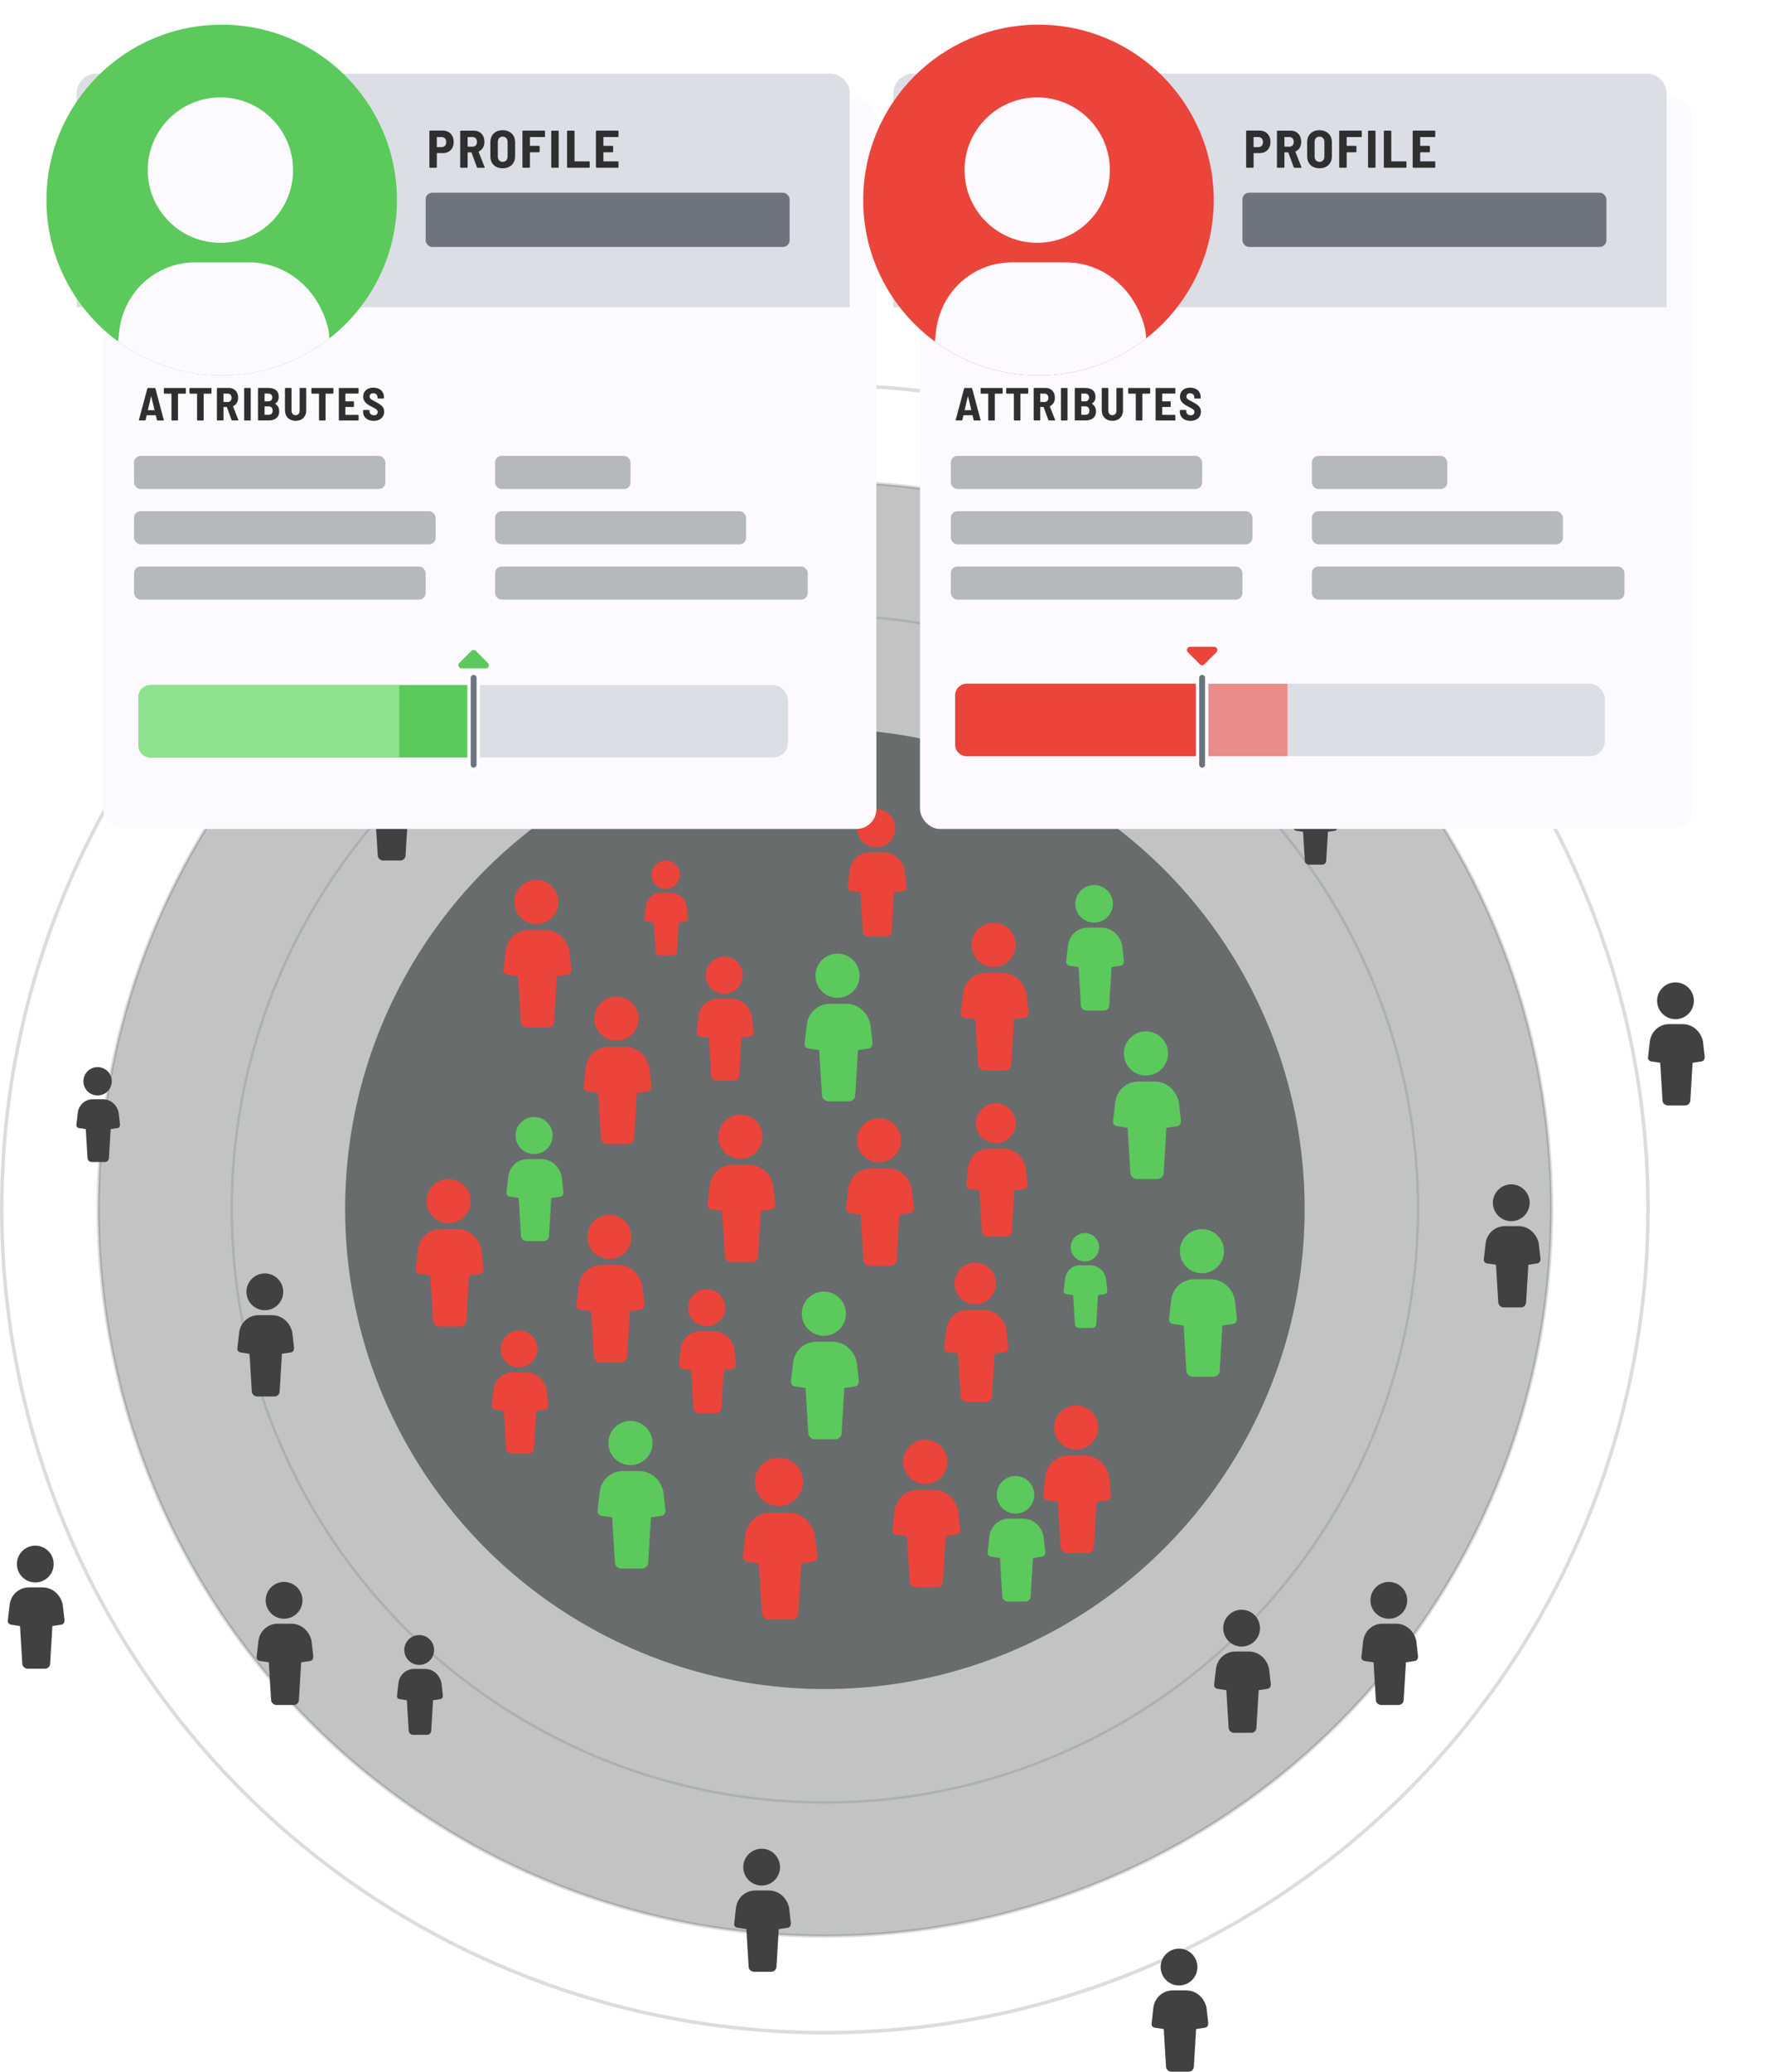
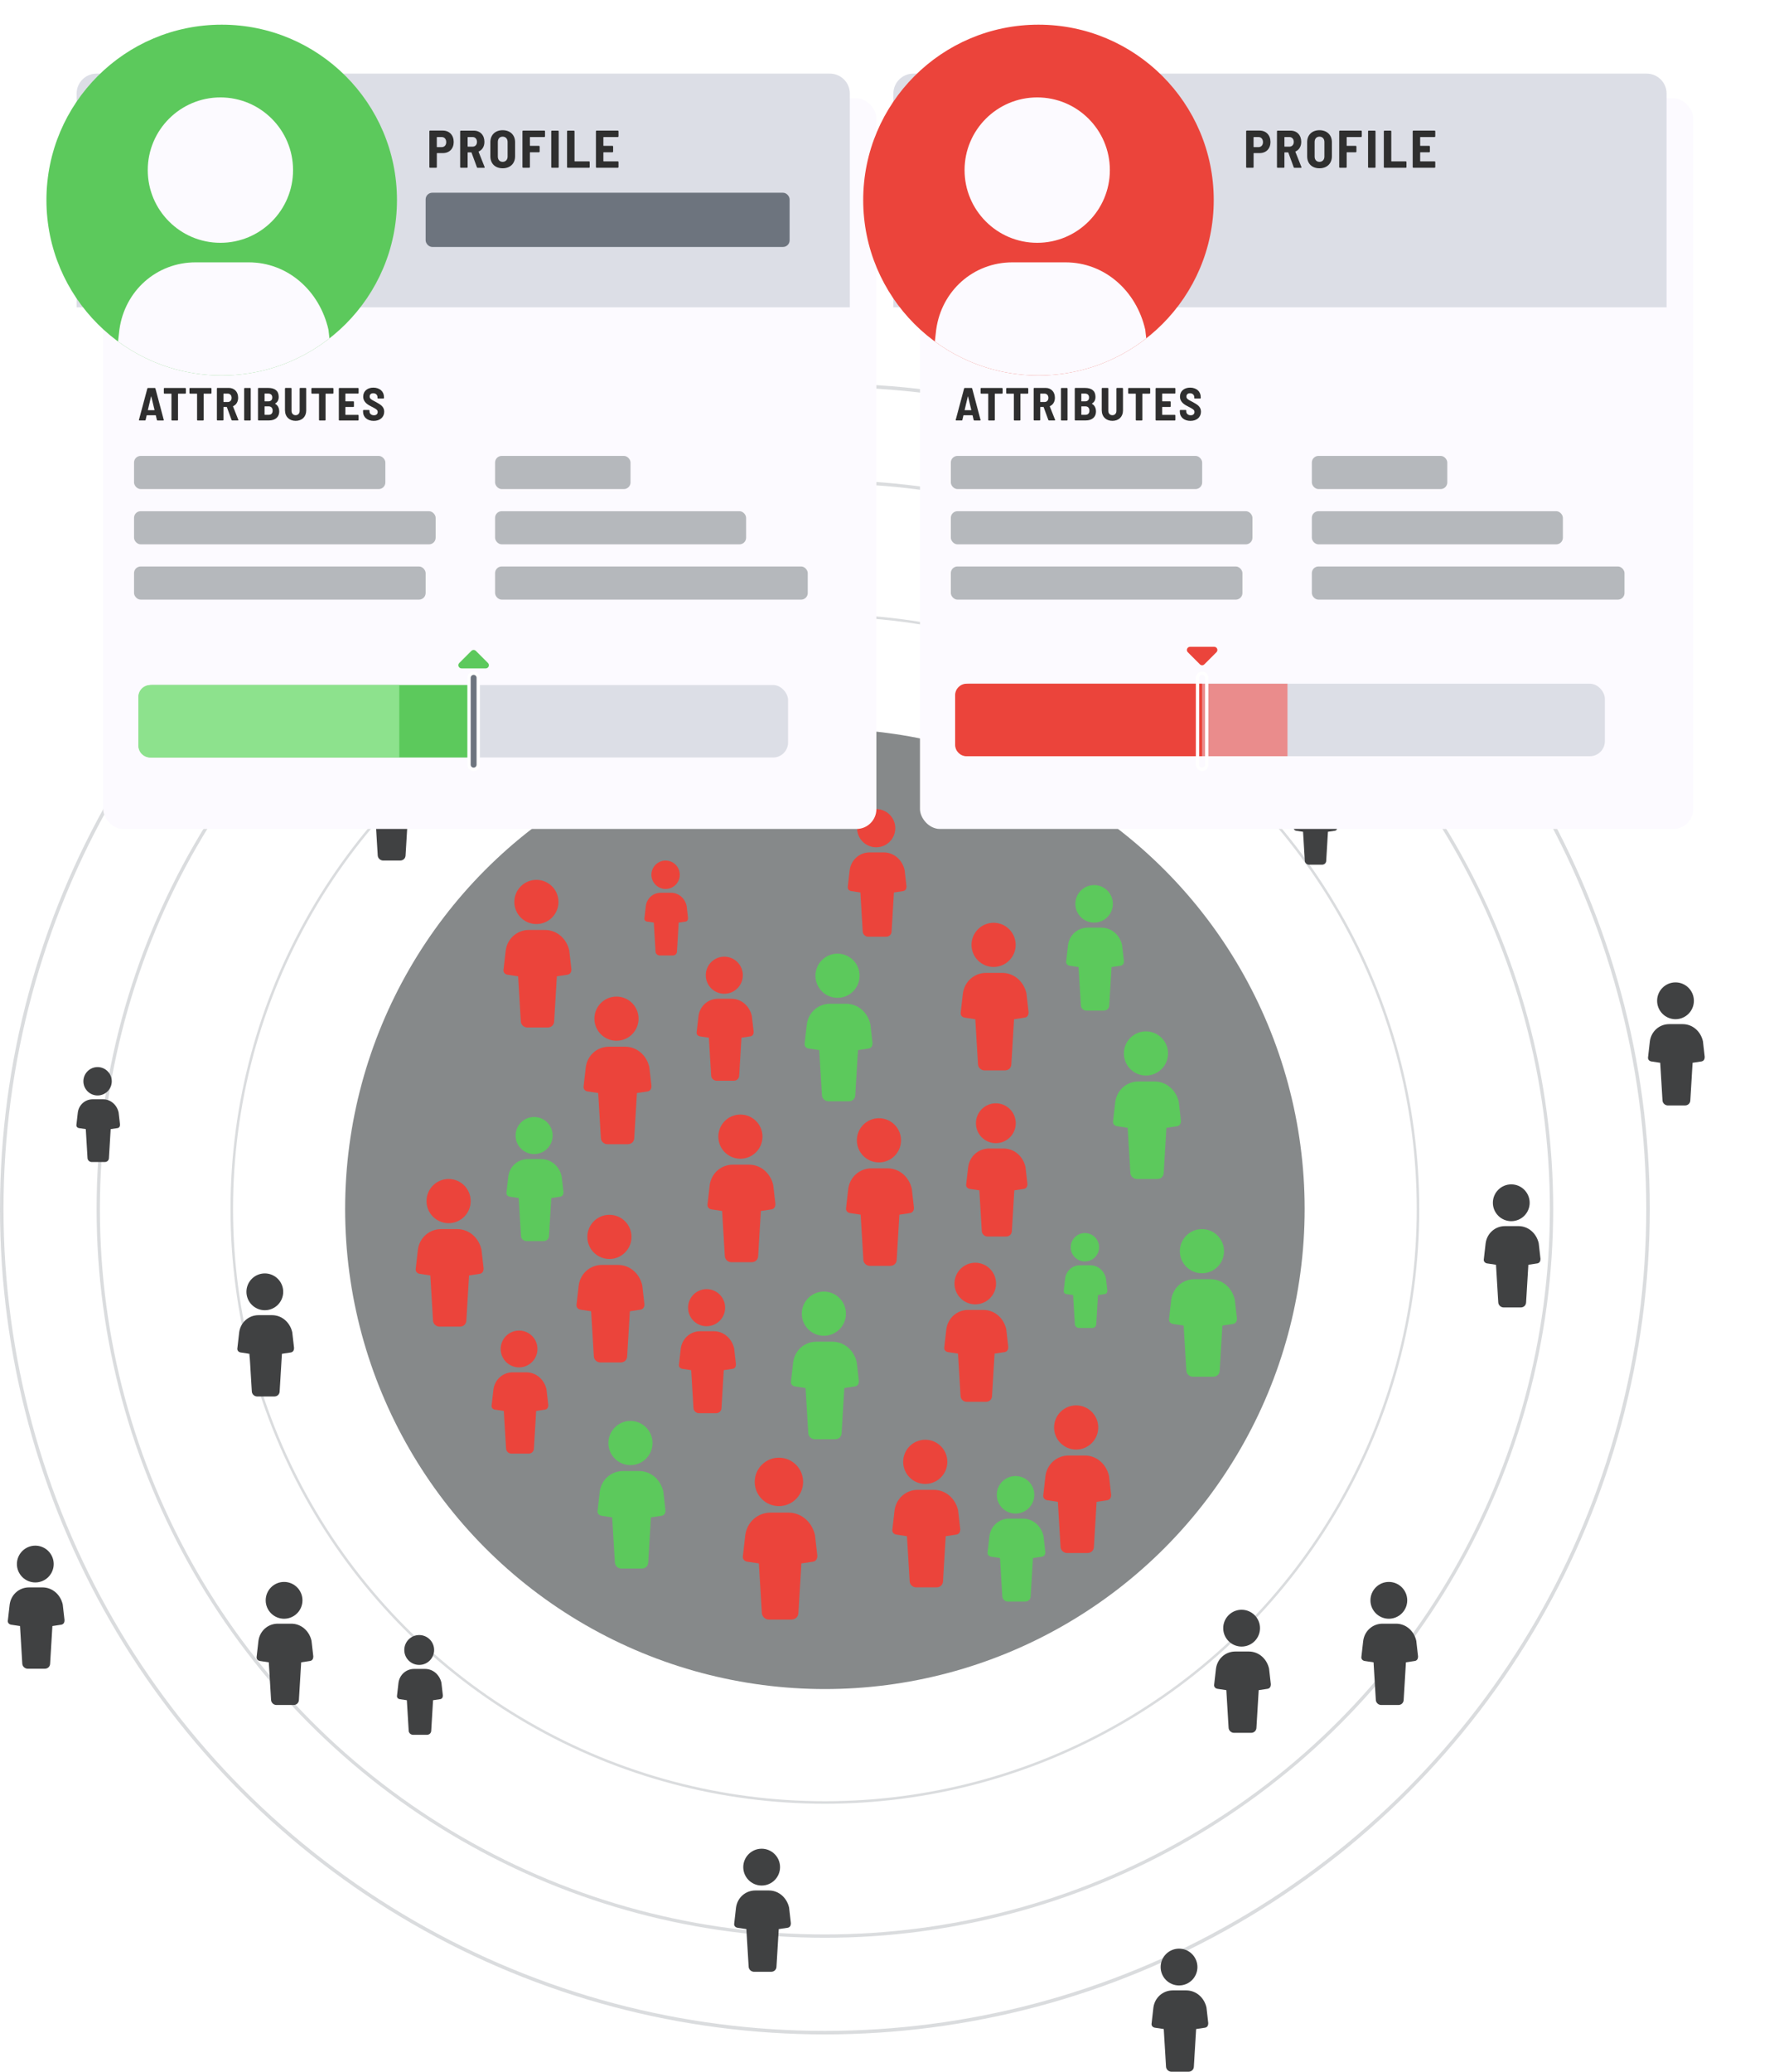
<svg xmlns="http://www.w3.org/2000/svg" id="Layer_2" data-name="Layer 2" viewBox="0 0 535.24 624.65">
  <defs>
    <style>
      .cls-1 {
        stroke-width: 1.06px;
      }

      .cls-1, .cls-2, .cls-3, .cls-4 {
        fill: none;
      }

      .cls-1, .cls-3, .cls-5, .cls-4 {
        opacity: .25;
      }

      .cls-1, .cls-3, .cls-4 {
        stroke: #6d747e;
        stroke-miterlimit: 10;
      }

      .cls-6 {
        clip-path: url(#clippath);
      }

      .cls-2, .cls-5, .cls-7, .cls-8, .cls-9, .cls-10, .cls-11, .cls-12, .cls-13, .cls-14, .cls-15, .cls-16, .cls-17, .cls-18, .cls-19, .cls-20 {
        stroke-width: 0px;
      }

      .cls-3 {
        stroke-width: .76px;
      }

      .cls-21 {
        clip-path: url(#clippath-1);
      }

      .cls-22 {
        filter: url(#drop-shadow-4);
      }

      .cls-23 {
        filter: url(#drop-shadow-2);
      }

      .cls-5, .cls-7 {
        fill: #0e1417;
      }

      .cls-7 {
        opacity: .5;
      }

      .cls-8 {
        filter: url(#drop-shadow-3);
      }

      .cls-8, .cls-9, .cls-20 {
        fill: #fcfaff;
      }

      .cls-9 {
        filter: url(#drop-shadow-1);
      }

      .cls-10 {
        fill: #5cc95c;
      }

      .cls-11 {
        fill: #6d747e;
      }

      .cls-12 {
        fill: #2f2f2f;
      }

      .cls-13 {
        fill: #404142;
      }

      .cls-14 {
        fill: #dcdee6;
      }

      .cls-15 {
        fill: #b5b8bc;
      }

      .cls-16 {
        fill: #8de28d;
      }

      .cls-17 {
        fill: #fff;
      }

      .cls-18 {
        fill: #eb443b;
      }

      .cls-19 {
        fill: #ea8c8c;
      }
    </style>
    <filter id="drop-shadow-1" filterUnits="userSpaceOnUse">
      <feOffset dx="8.01" dy="8.01" />
      <feGaussianBlur result="blur" stdDeviation="8.01" />
      <feFlood flood-color="#000" flood-opacity=".35" />
      <feComposite in2="blur" operator="in" />
      <feComposite in="SourceGraphic" />
    </filter>
    <filter id="drop-shadow-2" filterUnits="userSpaceOnUse">
      <feOffset dx="7.44" dy="7.44" />
      <feGaussianBlur result="blur-2" stdDeviation="18.8" />
      <feFlood flood-color="#000" flood-opacity=".45" />
      <feComposite in2="blur-2" operator="in" />
      <feComposite in="SourceGraphic" />
    </filter>
    <clipPath id="clippath">
      <circle class="cls-2" cx="59.45" cy="52.88" r="52.88" />
    </clipPath>
    <filter id="drop-shadow-3" filterUnits="userSpaceOnUse">
      <feOffset dx="8.01" dy="8.01" />
      <feGaussianBlur result="blur-3" stdDeviation="8.01" />
      <feFlood flood-color="#000" flood-opacity=".35" />
      <feComposite in2="blur-3" operator="in" />
      <feComposite in="SourceGraphic" />
    </filter>
    <filter id="drop-shadow-4" filterUnits="userSpaceOnUse">
      <feOffset dx="7.44" dy="7.44" />
      <feGaussianBlur result="blur-4" stdDeviation="18.8" />
      <feFlood flood-color="#000" flood-opacity=".45" />
      <feComposite in2="blur-4" operator="in" />
      <feComposite in="SourceGraphic" />
    </filter>
    <clipPath id="clippath-1">
      <circle class="cls-2" cx="305.88" cy="52.88" r="52.88" />
    </clipPath>
  </defs>
  <g id="Layer_1-2" data-name="Layer 1">
    <circle class="cls-4" cx="248.88" cy="364.52" r="219.24" />
-     <circle class="cls-5" cx="248.88" cy="364.52" r="219.24" />
    <circle class="cls-7" cx="248.88" cy="364.52" r="144.75" />
    <circle class="cls-1" cx="248.88" cy="364.52" r="248.35" />
    <circle class="cls-3" cx="248.88" cy="364.52" r="178.95" />
    <path class="cls-18" d="m158.77,413.77h-4.06c-2.98,0-5.42,2.17-5.83,5.15l-.54,4.74c-.14.68.27,1.22.95,1.35.81.14,1.76.27,2.71.41l.68,11.24c0,.95.81,1.63,1.63,1.63h5.15c.95,0,1.63-.68,1.63-1.63l.68-11.24c.95-.14,1.76-.27,2.71-.41.68-.14.95-.68.95-1.35l-.54-4.74c-.68-2.98-3.12-5.15-6.1-5.15h0Zm3.39-7.04c0,3.07-2.49,5.55-5.55,5.55s-5.55-2.49-5.55-5.55,2.49-5.55,5.55-5.55,5.55,2.49,5.55,5.55" />
    <path class="cls-13" d="m87.87,489.56h-4.06c-2.98,0-5.42,2.17-5.83,5.15l-.54,4.74c-.14.68.27,1.22.95,1.35.81.14,1.76.27,2.71.41l.68,11.24c0,.95.81,1.63,1.63,1.63h5.15c.95,0,1.63-.68,1.63-1.63l.68-11.24c.95-.14,1.76-.27,2.71-.41.68-.14.95-.68.95-1.35l-.54-4.74c-.68-2.98-3.12-5.15-6.1-5.15h0Zm3.39-7.04c0,3.07-2.49,5.55-5.55,5.55s-5.55-2.49-5.55-5.55,2.49-5.55,5.55-5.55,5.55,2.49,5.55,5.55" />
    <path class="cls-13" d="m82.06,396.54h-4.06c-2.98,0-5.42,2.17-5.83,5.15l-.54,4.74c-.14.68.27,1.22.95,1.35.81.14,1.76.27,2.71.41l.68,11.24c0,.95.81,1.63,1.63,1.63h5.15c.95,0,1.63-.68,1.63-1.63l.68-11.24c.95-.14,1.76-.27,2.71-.41.68-.14.95-.68.95-1.35l-.54-4.74c-.68-2.98-3.12-5.15-6.1-5.15h0Zm3.39-7.04c0,3.07-2.49,5.55-5.55,5.55s-5.55-2.49-5.55-5.55,2.49-5.55,5.55-5.55,5.55,2.49,5.55,5.55" />
    <path class="cls-13" d="m12.81,478.62h-4.06c-2.98,0-5.42,2.17-5.83,5.15l-.54,4.74c-.14.68.27,1.22.95,1.35.81.14,1.76.27,2.71.41l.68,11.24c0,.95.81,1.63,1.63,1.63h5.15c.95,0,1.63-.68,1.63-1.63l.68-11.24c.95-.14,1.76-.27,2.71-.41.68-.14.95-.68.95-1.35l-.54-4.74c-.68-2.98-3.12-5.15-6.1-5.15h0Zm3.39-7.04c0,3.07-2.49,5.55-5.55,5.55s-5.55-2.49-5.55-5.55,2.49-5.55,5.55-5.55,5.55,2.49,5.55,5.55" />
    <path class="cls-13" d="m128.24,503.2h-3.29c-2.41,0-4.39,1.76-4.72,4.17l-.44,3.84c-.11.55.22.99.77,1.1.66.11,1.43.22,2.19.33l.55,9.11c0,.77.66,1.32,1.32,1.32h4.17c.77,0,1.32-.55,1.32-1.32l.55-9.11c.77-.11,1.43-.22,2.19-.33.55-.11.77-.55.77-1.1l-.44-3.84c-.55-2.41-2.52-4.17-4.94-4.17h0Zm2.74-5.71c0,2.48-2.01,4.5-4.5,4.5s-4.5-2.01-4.5-4.5,2.01-4.5,4.5-4.5,4.5,2.01,4.5,4.5" />
    <path class="cls-13" d="m120.05,234.94h-4.06c-2.98,0-5.42,2.17-5.83,5.15l-.54,4.74c-.14.68.27,1.22.95,1.35.81.14,1.76.27,2.71.41l.68,11.24c0,.95.81,1.63,1.63,1.63h5.15c.95,0,1.63-.68,1.63-1.63l.68-11.24c.95-.14,1.76-.27,2.71-.41.68-.14.95-.68.95-1.35l-.54-4.74c-.68-2.98-3.12-5.15-6.1-5.15h0Zm3.39-7.04c0,3.07-2.49,5.55-5.55,5.55s-5.55-2.49-5.55-5.55,2.49-5.55,5.55-5.55,5.55,2.49,5.55,5.55" />
    <path class="cls-13" d="m231.96,570h-4.06c-2.98,0-5.42,2.17-5.83,5.15l-.54,4.74c-.14.68.27,1.22.95,1.35.81.14,1.76.27,2.71.41l.68,11.24c0,.95.81,1.63,1.63,1.63h5.15c.95,0,1.63-.68,1.63-1.63l.68-11.24c.95-.14,1.76-.27,2.71-.41.68-.14.95-.68.95-1.35l-.54-4.74c-.68-2.98-3.12-5.15-6.1-5.15h0Zm3.39-7.04c0,3.07-2.49,5.55-5.55,5.55s-5.55-2.49-5.55-5.55,2.49-5.55,5.55-5.55,5.55,2.49,5.55,5.55" />
    <path class="cls-13" d="m357.89,600.13h-4.06c-2.98,0-5.42,2.17-5.83,5.15l-.54,4.74c-.14.68.27,1.22.95,1.35.81.14,1.76.27,2.71.41l.68,11.24c0,.95.81,1.63,1.63,1.63h5.15c.95,0,1.63-.68,1.63-1.63l.68-11.24c.95-.14,1.76-.27,2.71-.41.68-.14.95-.68.95-1.35l-.54-4.74c-.68-2.98-3.12-5.15-6.1-5.15h0Zm3.39-7.04c0,3.07-2.49,5.55-5.55,5.55s-5.55-2.49-5.55-5.55,2.49-5.55,5.55-5.55,5.55,2.49,5.55,5.55" />
    <path class="cls-13" d="m421.19,489.56h-4.06c-2.98,0-5.42,2.17-5.83,5.15l-.54,4.74c-.14.68.27,1.22.95,1.35.81.14,1.76.27,2.71.41l.68,11.24c0,.95.81,1.63,1.63,1.63h5.15c.95,0,1.63-.68,1.63-1.63l.68-11.24c.95-.14,1.76-.27,2.71-.41.68-.14.95-.68.95-1.35l-.54-4.74c-.68-2.98-3.12-5.15-6.1-5.15h0Zm3.39-7.04c0,3.07-2.49,5.55-5.55,5.55s-5.55-2.49-5.55-5.55,2.49-5.55,5.55-5.55,5.55,2.49,5.55,5.55" />
    <path class="cls-13" d="m376.77,497.95h-4.06c-2.98,0-5.42,2.17-5.83,5.15l-.54,4.74c-.14.68.27,1.22.95,1.35.81.14,1.76.27,2.71.41l.68,11.24c0,.95.81,1.63,1.63,1.63h5.15c.95,0,1.63-.68,1.63-1.63l.68-11.24c.95-.14,1.76-.27,2.71-.41.68-.14.95-.68.95-1.35l-.54-4.74c-.68-2.98-3.12-5.15-6.1-5.15h0Zm3.39-7.04c0,3.07-2.49,5.55-5.55,5.55s-5.55-2.49-5.55-5.55,2.49-5.55,5.55-5.55,5.55,2.49,5.55,5.55" />
    <path class="cls-13" d="m458.13,369.69h-4.06c-2.98,0-5.42,2.17-5.83,5.15l-.54,4.74c-.14.68.27,1.22.95,1.35.81.14,1.76.27,2.71.41l.68,11.24c0,.95.81,1.63,1.63,1.63h5.15c.95,0,1.63-.68,1.63-1.63l.68-11.24c.95-.14,1.76-.27,2.71-.41.68-.14.95-.68.95-1.35l-.54-4.74c-.68-2.98-3.12-5.15-6.1-5.15h0Zm3.39-7.04c0,3.07-2.49,5.55-5.55,5.55s-5.55-2.49-5.55-5.55,2.49-5.55,5.55-5.55,5.55,2.49,5.55,5.55" />
    <path class="cls-13" d="m507.68,308.79h-4.06c-2.98,0-5.42,2.17-5.83,5.15l-.54,4.74c-.14.68.27,1.22.95,1.35.81.14,1.76.27,2.71.41l.68,11.24c0,.95.81,1.63,1.63,1.63h5.15c.95,0,1.63-.68,1.63-1.63l.68-11.24c.95-.14,1.76-.27,2.71-.41.68-.14.95-.68.95-1.35l-.54-4.74c-.68-2.98-3.12-5.15-6.1-5.15h0Zm3.39-7.04c0,3.07-2.49,5.55-5.55,5.55s-5.55-2.49-5.55-5.55,2.49-5.55,5.55-5.55,5.55,2.49,5.55,5.55" />
    <path class="cls-18" d="m164.44,280.4h-4.87c-3.57,0-6.5,2.6-6.99,6.17l-.65,5.69c-.16.81.32,1.46,1.14,1.62.97.16,2.11.32,3.25.49l.81,13.48c0,1.14.97,1.95,1.95,1.95h6.17c1.14,0,1.95-.81,1.95-1.95l.81-13.48c1.14-.16,2.11-.32,3.25-.49.81-.16,1.14-.81,1.14-1.62l-.65-5.69c-.81-3.57-3.74-6.17-7.31-6.17h0Zm4.06-8.45c0,3.68-2.98,6.66-6.66,6.66s-6.66-2.98-6.66-6.66,2.98-6.66,6.66-6.66,6.66,2.98,6.66,6.66" />
    <path class="cls-18" d="m215.37,401.38h-4.09c-3,0-5.46,2.18-5.87,5.19l-.55,4.78c-.14.68.27,1.23.95,1.36.82.14,1.77.27,2.73.41l.68,11.33c0,.95.82,1.64,1.64,1.64h5.19c.95,0,1.64-.68,1.64-1.64l.68-11.33c.95-.14,1.77-.27,2.73-.41.68-.14.95-.68.95-1.36l-.55-4.78c-.68-3-3.14-5.19-6.14-5.19h0Zm3.41-7.1c0,3.09-2.5,5.59-5.59,5.59s-5.59-2.5-5.59-5.59,2.5-5.59,5.59-5.59,5.59,2.5,5.59,5.59" />
    <path class="cls-18" d="m220.71,301.14h-4.09c-3,0-5.46,2.18-5.87,5.19l-.55,4.78c-.14.68.27,1.23.95,1.36.82.14,1.77.27,2.73.41l.68,11.33c0,.95.82,1.64,1.64,1.64h5.19c.95,0,1.64-.68,1.64-1.64l.68-11.33c.95-.14,1.77-.27,2.73-.41.68-.14.95-.68.95-1.36l-.55-4.78c-.68-3-3.14-5.19-6.14-5.19h0Zm3.41-7.1c0,3.09-2.5,5.59-5.59,5.59s-5.59-2.5-5.59-5.59,2.5-5.59,5.59-5.59,5.59,2.5,5.59,5.59" />
    <path class="cls-10" d="m251.17,404.54h-4.87c-3.57,0-6.5,2.6-6.99,6.17l-.65,5.69c-.16.81.32,1.46,1.14,1.62.97.16,2.11.32,3.25.49l.81,13.48c0,1.14.97,1.95,1.95,1.95h6.17c1.14,0,1.95-.81,1.95-1.95l.81-13.48c1.14-.16,2.11-.32,3.25-.49.81-.16,1.14-.81,1.14-1.62l-.65-5.69c-.81-3.57-3.74-6.17-7.31-6.17h0Zm4.06-8.45c0,3.68-2.98,6.66-6.66,6.66s-6.66-2.98-6.66-6.66,2.98-6.66,6.66-6.66,6.66,2.98,6.66,6.66" />
    <path class="cls-18" d="m296.69,394.96h-4.59c-3.37,0-6.12,2.45-6.58,5.82l-.61,5.36c-.15.77.31,1.38,1.07,1.53.92.15,1.99.31,3.06.46l.77,12.7c0,1.07.92,1.84,1.84,1.84h5.82c1.07,0,1.84-.77,1.84-1.84l.77-12.7c1.07-.15,1.99-.31,3.06-.46.77-.15,1.07-.77,1.07-1.53l-.61-5.36c-.76-3.37-3.52-5.82-6.89-5.82h0Zm3.83-7.96c0,3.47-2.81,6.27-6.27,6.27s-6.27-2.81-6.27-6.27,2.81-6.27,6.27-6.27,6.27,2.81,6.27,6.27" />
    <path class="cls-18" d="m302.38,293.34h-4.87c-3.57,0-6.5,2.6-6.99,6.17l-.65,5.69c-.16.81.32,1.46,1.14,1.62.97.16,2.11.32,3.25.49l.81,13.48c0,1.14.97,1.95,1.95,1.95h6.17c1.14,0,1.95-.81,1.95-1.95l.81-13.48c1.14-.16,2.11-.32,3.25-.49.81-.16,1.14-.81,1.14-1.62l-.65-5.69c-.81-3.57-3.74-6.17-7.31-6.17h0Zm4.06-8.45c0,3.68-2.98,6.66-6.66,6.66s-6.66-2.98-6.66-6.66,2.98-6.66,6.66-6.66,6.66,2.98,6.66,6.66" />
    <path class="cls-18" d="m266.61,257.01h-4.21c-3.09,0-5.62,2.25-6.04,5.34l-.56,4.92c-.14.7.28,1.26.98,1.4.84.14,1.83.28,2.81.42l.7,11.66c0,.98.84,1.69,1.69,1.69h5.34c.98,0,1.69-.7,1.69-1.69l.7-11.66c.98-.14,1.83-.28,2.81-.42.7-.14.98-.7.98-1.4l-.56-4.92c-.7-3.09-3.23-5.34-6.32-5.34h0Zm3.51-7.3c0,3.18-2.58,5.76-5.76,5.76s-5.76-2.58-5.76-5.76,2.58-5.76,5.76-5.76,5.76,2.58,5.76,5.76" />
    <path class="cls-10" d="m329,381.49h-3.14c-2.3,0-4.18,1.67-4.49,3.97l-.42,3.66c-.1.52.21.94.73,1.05.63.1,1.36.21,2.09.31l.52,8.67c0,.73.63,1.25,1.25,1.25h3.97c.73,0,1.25-.52,1.25-1.25l.52-8.67c.73-.1,1.36-.21,2.09-.31.52-.1.73-.52.73-1.05l-.42-3.66c-.52-2.3-2.4-3.97-4.7-3.97h0Zm2.61-5.43c0,2.37-1.92,4.28-4.28,4.28s-4.28-1.92-4.28-4.28,1.92-4.28,4.28-4.28,4.28,1.92,4.28,4.28" />
    <path class="cls-18" d="m202.49,269.18h-3.14c-2.3,0-4.18,1.67-4.49,3.97l-.42,3.66c-.1.52.21.94.73,1.05.63.1,1.36.21,2.09.31l.52,8.67c0,.73.63,1.25,1.25,1.25h3.97c.73,0,1.25-.52,1.25-1.25l.52-8.67c.73-.1,1.36-.21,2.09-.31.52-.1.73-.52.73-1.05l-.42-3.66c-.52-2.3-2.4-3.97-4.7-3.97h0Zm2.61-5.43c0,2.37-1.92,4.28-4.28,4.28s-4.28-1.92-4.28-4.28,1.92-4.28,4.28-4.28,4.28,1.92,4.28,4.28" />
-     <path class="cls-13" d="m319.51,146.65h-3.14c-2.3,0-4.18,1.67-4.49,3.97l-.42,3.66c-.1.52.21.94.73,1.05.63.1,1.36.21,2.09.31l.52,8.67c0,.73.63,1.25,1.25,1.25h3.97c.73,0,1.25-.52,1.25-1.25l.52-8.67c.73-.1,1.36-.21,2.09-.31.52-.1.73-.52.73-1.05l-.42-3.66c-.52-2.3-2.4-3.97-4.7-3.97h0Zm2.61-5.43c0,2.37-1.92,4.28-4.28,4.28s-4.28-1.92-4.28-4.28,1.92-4.28,4.28-4.28,4.28,1.92,4.28,4.28" />
+     <path class="cls-13" d="m319.51,146.65h-3.14c-2.3,0-4.18,1.67-4.49,3.97l-.42,3.66c-.1.52.21.94.73,1.05.63.1,1.36.21,2.09.31l.52,8.67c0,.73.63,1.25,1.25,1.25h3.97c.73,0,1.25-.52,1.25-1.25l.52-8.67l-.42-3.66c-.52-2.3-2.4-3.97-4.7-3.97h0Zm2.61-5.43c0,2.37-1.92,4.28-4.28,4.28s-4.28-1.92-4.28-4.28,1.92-4.28,4.28-4.28,4.28,1.92,4.28,4.28" />
    <path class="cls-13" d="m31.11,331.45h-3.14c-2.3,0-4.18,1.67-4.49,3.97l-.42,3.66c-.1.52.21.94.73,1.05.63.1,1.36.21,2.09.31l.52,8.67c0,.73.63,1.25,1.25,1.25h3.97c.73,0,1.25-.52,1.25-1.25l.52-8.67c.73-.1,1.36-.21,2.09-.31.52-.1.73-.52.73-1.05l-.42-3.66c-.52-2.3-2.4-3.97-4.7-3.97h0Zm2.61-5.43c0,2.37-1.92,4.28-4.28,4.28s-4.28-1.92-4.28-4.28,1.92-4.28,4.28-4.28,4.28,1.92,4.28,4.28" />
    <path class="cls-13" d="m398.38,241.8h-3.14c-2.3,0-4.18,1.67-4.49,3.97l-.42,3.66c-.1.52.21.94.73,1.05.63.1,1.36.21,2.09.31l.52,8.67c0,.73.63,1.25,1.25,1.25h3.97c.73,0,1.25-.52,1.25-1.25l.52-8.67c.73-.1,1.36-.21,2.09-.31.52-.1.73-.52.73-1.05l-.42-3.66c-.52-2.3-2.4-3.97-4.7-3.97h0Zm2.61-5.43c0,2.37-1.92,4.28-4.28,4.28s-4.28-1.92-4.28-4.28,1.92-4.28,4.28-4.28,4.28,1.92,4.28,4.28" />
    <path class="cls-10" d="m192.82,443.54h-4.87c-3.57,0-6.5,2.6-6.99,6.17l-.65,5.69c-.16.81.32,1.46,1.14,1.62.97.16,2.11.32,3.25.49l.81,13.48c0,1.14.97,1.95,1.95,1.95h6.17c1.14,0,1.95-.81,1.95-1.95l.81-13.48c1.14-.16,2.11-.32,3.25-.49.81-.16,1.14-.81,1.14-1.62l-.65-5.69c-.81-3.57-3.74-6.17-7.31-6.17h0Zm4.06-8.45c0,3.68-2.98,6.66-6.66,6.66s-6.66-2.98-6.66-6.66,2.98-6.66,6.66-6.66,6.66,2.98,6.66,6.66" />
    <path class="cls-18" d="m186.47,381.39h-4.87c-3.57,0-6.5,2.6-6.99,6.17l-.65,5.69c-.16.81.32,1.46,1.14,1.62.97.16,2.11.32,3.25.49l.81,13.48c0,1.14.97,1.95,1.95,1.95h6.17c1.14,0,1.95-.81,1.95-1.95l.81-13.48c1.14-.16,2.11-.32,3.25-.49.81-.16,1.14-.81,1.14-1.62l-.65-5.69c-.81-3.57-3.74-6.17-7.31-6.17h0Zm4.06-8.45c0,3.68-2.98,6.66-6.66,6.66s-6.66-2.98-6.66-6.66,2.98-6.66,6.66-6.66,6.66,2.98,6.66,6.66" />
    <path class="cls-18" d="m237.86,456.07h-5.34c-3.92,0-7.13,2.85-7.66,6.77l-.71,6.24c-.18.89.36,1.6,1.25,1.78,1.07.18,2.32.36,3.56.53l.89,14.79c0,1.25,1.07,2.14,2.14,2.14h6.77c1.25,0,2.14-.89,2.14-2.14l.89-14.79c1.25-.18,2.32-.36,3.56-.53.89-.18,1.25-.89,1.25-1.78l-.71-6.24c-.89-3.92-4.1-6.77-8.02-6.77h0Zm4.45-9.26c0,4.03-3.27,7.3-7.3,7.3s-7.3-3.27-7.3-7.3,3.27-7.3,7.3-7.3,7.3,3.27,7.3,7.3" />
    <path class="cls-18" d="m281.76,449.21h-4.87c-3.57,0-6.5,2.6-6.99,6.17l-.65,5.69c-.16.81.32,1.46,1.14,1.62.97.16,2.11.32,3.25.49l.81,13.48c0,1.14.97,1.95,1.95,1.95h6.17c1.14,0,1.95-.81,1.95-1.95l.81-13.48c1.14-.16,2.11-.32,3.25-.49.81-.16,1.14-.81,1.14-1.62l-.65-5.69c-.81-3.57-3.74-6.17-7.31-6.17h0Zm4.06-8.45c0,3.68-2.98,6.66-6.66,6.66s-6.66-2.98-6.66-6.66,2.98-6.66,6.66-6.66,6.66,2.98,6.66,6.66" />
    <path class="cls-10" d="m308.61,457.88h-4.14c-3.04,0-5.53,2.21-5.94,5.25l-.55,4.84c-.14.69.28,1.24.97,1.38.83.14,1.8.28,2.76.41l.69,11.47c0,.97.83,1.66,1.66,1.66h5.25c.97,0,1.66-.69,1.66-1.66l.69-11.47c.97-.14,1.8-.28,2.76-.41.69-.14.97-.69.97-1.38l-.55-4.84c-.69-3.04-3.18-5.25-6.22-5.25h0Zm3.45-7.18c0,3.13-2.54,5.66-5.66,5.66s-5.66-2.54-5.66-5.66,2.54-5.66,5.66-5.66,5.66,2.54,5.66,5.66" />
    <path class="cls-10" d="m332.32,279.7h-4.14c-3.04,0-5.53,2.21-5.94,5.25l-.55,4.84c-.14.69.28,1.24.97,1.38.83.14,1.8.28,2.76.41l.69,11.47c0,.97.83,1.66,1.66,1.66h5.25c.97,0,1.66-.69,1.66-1.66l.69-11.47c.97-.14,1.8-.28,2.76-.41.69-.14.97-.69.97-1.38l-.55-4.84c-.69-3.04-3.18-5.25-6.22-5.25h0Zm3.45-7.18c0,3.13-2.54,5.66-5.66,5.66s-5.66-2.54-5.66-5.66,2.54-5.66,5.66-5.66,5.66,2.54,5.66,5.66" />
    <path class="cls-18" d="m327.29,438.85h-4.87c-3.57,0-6.5,2.6-6.99,6.17l-.65,5.69c-.16.81.32,1.46,1.14,1.62.97.16,2.11.32,3.25.49l.81,13.48c0,1.14.97,1.95,1.95,1.95h6.17c1.14,0,1.95-.81,1.95-1.95l.81-13.48c1.14-.16,2.11-.32,3.25-.49.81-.16,1.14-.81,1.14-1.62l-.65-5.69c-.81-3.57-3.74-6.17-7.31-6.17h0Zm4.06-8.45c0,3.68-2.98,6.66-6.66,6.66s-6.66-2.98-6.66-6.66,2.98-6.66,6.66-6.66,6.66,2.98,6.66,6.66" />
    <path class="cls-10" d="m163.33,349.48h-4.09c-3,0-5.46,2.18-5.87,5.19l-.55,4.78c-.14.68.27,1.23.95,1.36.82.14,1.77.27,2.73.41l.68,11.33c0,.95.82,1.64,1.64,1.64h5.19c.95,0,1.64-.68,1.64-1.64l.68-11.33c.95-.14,1.77-.27,2.73-.41.68-.14.95-.68.95-1.36l-.55-4.78c-.68-3-3.14-5.19-6.14-5.19h0Zm3.41-7.1c0,3.09-2.5,5.59-5.59,5.59s-5.59-2.5-5.59-5.59,2.5-5.59,5.59-5.59,5.59,2.5,5.59,5.59" />
    <path class="cls-18" d="m137.95,370.59h-4.87c-3.57,0-6.5,2.6-6.99,6.17l-.65,5.69c-.16.81.32,1.46,1.14,1.62.97.16,2.11.32,3.25.49l.81,13.48c0,1.14.97,1.95,1.95,1.95h6.17c1.14,0,1.95-.81,1.95-1.95l.81-13.48c1.14-.16,2.11-.32,3.25-.49.81-.16,1.14-.81,1.14-1.62l-.65-5.69c-.81-3.57-3.74-6.17-7.31-6.17h0Zm4.06-8.45c0,3.68-2.98,6.66-6.66,6.66s-6.66-2.98-6.66-6.66,2.98-6.66,6.66-6.66,6.66,2.98,6.66,6.66" />
    <path class="cls-18" d="m188.6,315.59h-4.87c-3.57,0-6.5,2.6-6.99,6.17l-.65,5.69c-.16.81.32,1.46,1.14,1.62.97.16,2.11.32,3.25.49l.81,13.48c0,1.14.97,1.95,1.95,1.95h6.17c1.14,0,1.95-.81,1.95-1.95l.81-13.48c1.14-.16,2.11-.32,3.25-.49.81-.16,1.14-.81,1.14-1.62l-.65-5.69c-.81-3.57-3.74-6.17-7.31-6.17h0Zm4.06-8.45c0,3.68-2.98,6.66-6.66,6.66s-6.66-2.98-6.66-6.66,2.98-6.66,6.66-6.66,6.66,2.98,6.66,6.66" />
    <path class="cls-10" d="m255.29,302.65h-4.87c-3.57,0-6.5,2.6-6.99,6.17l-.65,5.69c-.16.81.32,1.46,1.14,1.62.97.16,2.11.32,3.25.49l.81,13.48c0,1.14.97,1.95,1.95,1.95h6.17c1.14,0,1.95-.81,1.95-1.95l.81-13.48c1.14-.16,2.11-.32,3.25-.49.81-.16,1.14-.81,1.14-1.62l-.65-5.69c-.81-3.57-3.74-6.17-7.31-6.17h0Zm4.06-8.45c0,3.68-2.98,6.66-6.66,6.66s-6.66-2.98-6.66-6.66,2.98-6.66,6.66-6.66,6.66,2.98,6.66,6.66" />
    <path class="cls-18" d="m225.99,351.16h-4.87c-3.57,0-6.5,2.6-6.99,6.17l-.65,5.69c-.16.81.32,1.46,1.14,1.62.97.16,2.11.32,3.25.49l.81,13.48c0,1.14.97,1.95,1.95,1.95h6.17c1.14,0,1.95-.81,1.95-1.95l.81-13.48c1.14-.16,2.11-.32,3.25-.49.81-.16,1.14-.81,1.14-1.62l-.65-5.69c-.81-3.57-3.74-6.17-7.31-6.17h0Zm4.06-8.45c0,3.68-2.98,6.66-6.66,6.66s-6.66-2.98-6.66-6.66,2.98-6.66,6.66-6.66,6.66,2.98,6.66,6.66" />
    <path class="cls-18" d="m267.79,352.27h-4.87c-3.57,0-6.5,2.6-6.99,6.17l-.65,5.69c-.16.81.32,1.46,1.14,1.62.97.16,2.11.32,3.25.49l.81,13.48c0,1.14.97,1.95,1.95,1.95h6.17c1.14,0,1.95-.81,1.95-1.95l.81-13.48c1.14-.16,2.11-.32,3.25-.49.81-.16,1.14-.81,1.14-1.62l-.65-5.69c-.81-3.57-3.74-6.17-7.31-6.17h0Zm4.06-8.45c0,3.68-2.98,6.66-6.66,6.66s-6.66-2.98-6.66-6.66,2.98-6.66,6.66-6.66,6.66,2.98,6.66,6.66" />
    <path class="cls-18" d="m302.81,346.29h-4.4c-3.22,0-5.86,2.35-6.3,5.57l-.59,5.13c-.15.73.29,1.32,1.03,1.47.88.15,1.91.29,2.93.44l.73,12.17c0,1.03.88,1.76,1.76,1.76h5.57c1.03,0,1.76-.73,1.76-1.76l.73-12.17c1.03-.15,1.91-.29,2.93-.44.73-.15,1.03-.73,1.03-1.47l-.59-5.13c-.73-3.22-3.37-5.57-6.59-5.57h0Zm3.66-7.62c0,3.32-2.69,6.01-6.01,6.01s-6.01-2.69-6.01-6.01,2.69-6.01,6.01-6.01,6.01,2.69,6.01,6.01" />
    <path class="cls-10" d="m365.24,385.7h-4.87c-3.57,0-6.5,2.6-6.99,6.17l-.65,5.69c-.16.81.32,1.46,1.14,1.62.97.16,2.11.32,3.25.49l.81,13.48c0,1.14.97,1.95,1.95,1.95h6.17c1.14,0,1.95-.81,1.95-1.95l.81-13.48c1.14-.16,2.11-.32,3.25-.49.81-.16,1.14-.81,1.14-1.62l-.65-5.69c-.81-3.57-3.74-6.17-7.31-6.17h0Zm4.06-8.45c0,3.68-2.98,6.66-6.66,6.66s-6.66-2.98-6.66-6.66,2.98-6.66,6.66-6.66,6.66,2.98,6.66,6.66" />
    <path class="cls-10" d="m348.35,326.08h-4.87c-3.57,0-6.5,2.6-6.99,6.17l-.65,5.69c-.16.81.32,1.46,1.14,1.62.97.16,2.11.32,3.25.49l.81,13.48c0,1.14.97,1.95,1.95,1.95h6.17c1.14,0,1.95-.81,1.95-1.95l.81-13.48c1.14-.16,2.11-.32,3.25-.49.81-.16,1.14-.81,1.14-1.62l-.65-5.69c-.81-3.57-3.74-6.17-7.31-6.17h0Zm4.06-8.45c0,3.68-2.98,6.66-6.66,6.66s-6.66-2.98-6.66-6.66,2.98-6.66,6.66-6.66,6.66,2.98,6.66,6.66" />
    <rect class="cls-9" x="23.13" y="21.64" width="233.28" height="220.29" rx="6" ry="6" />
    <path class="cls-14" d="m23.13,22.19h233.28v64.46c0,3.31-2.69,6-6,6H29.13c-3.31,0-6-2.69-6-6V22.19h0Z" transform="translate(279.53 114.85) rotate(180)" />
    <g class="cls-23">
      <circle class="cls-10" cx="59.45" cy="52.88" r="52.88" />
      <g class="cls-6">
        <path class="cls-20" d="m67.61,71.66h-16.04c-11.76,0-21.39,8.56-22.99,20.32l-2.14,18.72c-.53,2.67,1.07,4.81,3.74,5.35,3.21.53,6.95,1.07,10.69,1.6l2.67,44.38c0,3.74,3.21,6.42,6.42,6.42h20.32c3.74,0,6.42-2.67,6.42-6.42l2.67-44.38c3.74-.53,6.95-1.07,10.69-1.6,2.67-.53,3.74-2.67,3.74-5.35l-2.14-18.72c-2.67-11.77-12.3-20.32-24.06-20.32h0Zm13.37-27.81c0,12.11-9.82,21.92-21.92,21.92s-21.92-9.82-21.92-21.92,9.82-21.92,21.92-21.92,21.92,9.82,21.92,21.92" />
      </g>
    </g>
    <g>
      <rect class="cls-15" x="40.44" y="137.46" width="75.83" height="10" rx="2" ry="2" />
      <rect class="cls-15" x="40.44" y="154.13" width="91" height="10" rx="2" ry="2" />
      <rect class="cls-15" x="40.44" y="170.8" width="87.98" height="10" rx="2" ry="2" />
      <rect class="cls-15" x="149.37" y="137.46" width="40.87" height="10" rx="2" ry="2" />
      <rect class="cls-15" x="149.37" y="154.13" width="75.74" height="10" rx="2" ry="2" />
      <rect class="cls-15" x="149.37" y="170.8" width="94.34" height="10" rx="2" ry="2" />
    </g>
    <rect class="cls-11" x="128.42" y="58.11" width="109.82" height="16.35" rx="2" ry="2" />
    <g>
      <path class="cls-12" d="m47.34,126.64l-.32-1.37s-.03-.06-.07-.06h-2.63s-.06.01-.07.06l-.32,1.37c-.03.1-.08.14-.18.14h-1.69c-.11,0-.17-.06-.14-.18l2.54-9.48c.03-.1.1-.14.2-.14h2.03c.1,0,.17.04.2.14l2.52,9.48s.01.04.01.06c0,.08-.06.13-.15.13h-1.71c-.1,0-.17-.04-.2-.14Zm-2.65-2.96h1.86s.08-.03.07-.08l-.97-4.03c-.01-.07-.07-.07-.08,0l-.95,4.03c-.01.06.03.08.07.08Z" />
      <path class="cls-12" d="m56.08,117.15v1.37c0,.1-.07.17-.17.17h-2.13s-.07.03-.07.07v7.86c0,.1-.07.17-.17.17h-1.64c-.1,0-.17-.07-.17-.17v-7.86s-.03-.07-.07-.07h-2.06c-.1,0-.17-.07-.17-.17v-1.37c0-.1.07-.17.17-.17h6.3c.1,0,.17.07.17.17Z" />
      <path class="cls-12" d="m63.81,117.15v1.37c0,.1-.07.17-.17.17h-2.13s-.07.03-.07.07v7.86c0,.1-.07.17-.17.17h-1.64c-.1,0-.17-.07-.17-.17v-7.86s-.03-.07-.07-.07h-2.06c-.1,0-.17-.07-.17-.17v-1.37c0-.1.07-.17.17-.17h6.3c.1,0,.17.07.17.17Z" />
      <path class="cls-12" d="m69.87,126.64l-1.41-3.87s-.03-.06-.07-.06h-.9s-.07.03-.07.07v3.82c0,.1-.07.17-.17.17h-1.64c-.1,0-.17-.07-.17-.17v-9.47c0-.1.07-.17.17-.17h3.42c1.69,0,2.82,1.19,2.82,2.96,0,1.2-.56,2.12-1.5,2.54-.04.01-.06.06-.04.1l1.6,4.02s.01.06.01.08c0,.07-.04.11-.14.11h-1.72c-.1,0-.15-.04-.18-.14Zm-2.45-7.9v2.4s.03.07.07.07h1.23c.69,0,1.16-.49,1.16-1.26s-.48-1.27-1.16-1.27h-1.23s-.07.03-.07.07Z" />
      <path class="cls-12" d="m73.67,126.62v-9.47c0-.1.07-.17.17-.17h1.64c.1,0,.17.07.17.17v9.47c0,.1-.07.17-.17.17h-1.64c-.1,0-.17-.07-.17-.17Z" />
      <path class="cls-12" d="m81.15,126.78h-3.14c-.1,0-.17-.07-.17-.17v-9.47c0-.1.07-.17.17-.17h2.93c1.95,0,3.15.83,3.15,2.69,0,.95-.36,1.6-1.06,2-.04.03-.06.06-.01.08.77.45,1.2,1.19,1.22,2.28.01,1.86-1.34,2.75-3.08,2.75Zm-1.33-8.04v2.2s.03.07.07.07h1.06c.77,0,1.2-.43,1.2-1.16s-.43-1.18-1.2-1.18h-1.06s-.07.03-.07.07Zm2.44,5.07c0-.8-.45-1.29-1.18-1.29h-1.19s-.07.03-.07.07v2.41s.03.07.07.07h1.19c.73,0,1.18-.45,1.18-1.26Z" />
      <path class="cls-12" d="m85.98,123.77v-6.63c0-.1.07-.17.17-.17h1.64c.1,0,.17.07.17.17v6.72c0,.8.49,1.33,1.23,1.33s1.22-.53,1.22-1.33v-6.72c0-.1.07-.17.17-.17h1.64c.1,0,.17.07.17.17v6.63c0,1.88-1.27,3.12-3.19,3.12s-3.21-1.25-3.21-3.12Z" />
      <path class="cls-12" d="m100.6,117.15v1.37c0,.1-.07.17-.17.17h-2.13s-.07.03-.07.07v7.86c0,.1-.07.17-.17.17h-1.64c-.1,0-.17-.07-.17-.17v-7.86s-.03-.07-.07-.07h-2.06c-.1,0-.17-.07-.17-.17v-1.37c0-.1.07-.17.17-.17h6.3c.1,0,.17.07.17.17Z" />
      <path class="cls-12" d="m108.03,118.67h-3.75s-.07.03-.07.07v2.19s.03.07.07.07h2.34c.1,0,.17.07.17.17v1.36c0,.1-.07.17-.17.17h-2.34s-.07.03-.07.07v2.25s.03.07.07.07h3.75c.1,0,.17.07.17.17v1.36c0,.1-.07.17-.17.17h-5.63c-.1,0-.17-.07-.17-.17v-9.47c0-.1.07-.17.17-.17h5.63c.1,0,.17.07.17.17v1.36c0,.1-.07.17-.17.17Z" />
      <path class="cls-12" d="m109.54,124.15v-.36c0-.1.07-.17.17-.17h1.6c.1,0,.17.07.17.17v.27c0,.64.52,1.15,1.36,1.15.76,0,1.12-.45,1.12-.99,0-.66-.56-.95-1.71-1.54-1.25-.63-2.66-1.36-2.66-3.11,0-1.65,1.25-2.69,3.05-2.69,1.91,0,3.21,1.15,3.21,2.84v.28c0,.1-.07.17-.17.17h-1.61c-.1,0-.17-.07-.17-.17v-.25c0-.64-.48-1.18-1.29-1.18-.67,0-1.08.36-1.08.98,0,.66.48.95,1.74,1.58,1.36.77,2.65,1.36,2.65,3s-1.26,2.77-3.17,2.77-3.21-1.11-3.21-2.75Z" />
    </g>
    <g>
      <path class="cls-12" d="m136.89,42.81c0,2.02-1.31,3.35-3.27,3.35h-1.74s-.08.03-.08.08v4.16c0,.11-.08.19-.19.19h-1.87c-.11,0-.19-.08-.19-.19v-10.84c0-.11.08-.19.19-.19h3.87c1.97,0,3.28,1.39,3.28,3.44Zm-2.26.05c0-.96-.56-1.54-1.38-1.54h-1.38s-.08.03-.08.08v2.88s.03.08.08.08h1.38c.82,0,1.38-.58,1.38-1.5Z" />
      <path class="cls-12" d="m143.89,50.43l-1.62-4.42s-.03-.06-.08-.06h-1.02s-.08.03-.08.08v4.37c0,.11-.08.19-.19.19h-1.87c-.11,0-.19-.08-.19-.19v-10.82c0-.11.08-.19.19-.19h3.91c1.94,0,3.22,1.36,3.22,3.38,0,1.38-.64,2.42-1.71,2.9-.05.02-.06.06-.05.11l1.82,4.59s.02.06.02.1c0,.08-.05.13-.16.13h-1.97c-.11,0-.18-.05-.21-.16Zm-2.8-9.03v2.74s.03.08.08.08h1.41c.78,0,1.33-.56,1.33-1.44s-.54-1.46-1.33-1.46h-1.41s-.08.03-.08.08Z" />
      <path class="cls-12" d="m147.95,47.12v-4.26c0-2.18,1.47-3.6,3.71-3.6s3.75,1.42,3.75,3.6v4.26c0,2.19-1.49,3.62-3.75,3.62s-3.71-1.42-3.71-3.62Zm5.2.1v-4.42c0-.96-.59-1.6-1.49-1.6s-1.46.64-1.46,1.6v4.42c0,.94.58,1.58,1.46,1.58s1.49-.64,1.49-1.58Z" />
      <path class="cls-12" d="m164.25,41.32h-4.29s-.08.03-.08.08v2.5s.03.08.08.08h2.67c.11,0,.19.08.19.19v1.55c0,.11-.08.19-.19.19h-2.67s-.08.03-.08.08v4.4c0,.11-.08.19-.19.19h-1.87c-.11,0-.19-.08-.19-.19v-10.82c0-.11.08-.19.19-.19h6.43c.11,0,.19.08.19.19v1.55c0,.11-.08.19-.19.19Z" />
      <path class="cls-12" d="m166.32,50.4v-10.82c0-.11.08-.19.19-.19h1.87c.11,0,.19.08.19.19v10.82c0,.11-.08.19-.19.19h-1.87c-.11,0-.19-.08-.19-.19Z" />
      <path class="cls-12" d="m171.09,50.4v-10.82c0-.11.08-.19.19-.19h1.87c.11,0,.19.08.19.19v9s.03.08.08.08h4.31c.11,0,.19.08.19.19v1.55c0,.11-.08.19-.19.19h-6.45c-.11,0-.19-.08-.19-.19Z" />
      <path class="cls-12" d="m186.42,41.32h-4.29s-.08.03-.08.08v2.5s.03.08.08.08h2.67c.11,0,.19.08.19.19v1.55c0,.11-.08.19-.19.19h-2.67s-.08.03-.08.08v2.58s.03.08.08.08h4.29c.11,0,.19.08.19.19v1.55c0,.11-.08.19-.19.19h-6.43c-.11,0-.19-.08-.19-.19v-10.82c0-.11.08-.19.19-.19h6.43c.11,0,.19.08.19.19v1.55c0,.11-.08.19-.19.19Z" />
    </g>
    <rect class="cls-14" x="41.75" y="206.54" width="196.02" height="21.86" rx="4.53" ry="4.53" />
    <path class="cls-10" d="m45.75,206.54h96.26v21.86H45.75c-2.21,0-4-1.79-4-4v-13.86c0-2.21,1.79-4,4-4Z" />
    <path class="cls-16" d="m45.3,206.54h75.17v21.86H45.3c-1.96,0-3.54-1.59-3.54-3.54v-14.77c0-1.96,1.59-3.54,3.54-3.54Z" />
    <path class="cls-10" d="m138.58,199.89l3.64-3.64c.38-.38.98-.38,1.36,0l3.64,3.64c.61.61.18,1.64-.68,1.64h-7.28c-.86,0-1.28-1.03-.68-1.64Z" />
    <g>
      <path class="cls-11" d="m142.9,231.96c-.77,0-1.39-.62-1.39-1.39v-26.2c0-.77.62-1.39,1.39-1.39s1.39.62,1.39,1.39v26.2c0,.77-.62,1.39-1.39,1.39Z" />
      <path class="cls-17" d="m142.9,203.48c.49,0,.89.4.89.89v26.2c0,.49-.4.89-.89.89s-.89-.4-.89-.89v-26.2c0-.49.4-.89.89-.89m0-1c-1.04,0-1.89.85-1.89,1.89v26.2c0,1.04.85,1.89,1.89,1.89s1.89-.85,1.89-1.89v-26.2c0-1.04-.85-1.89-1.89-1.89h0Z" />
    </g>
    <rect class="cls-8" x="269.56" y="21.64" width="233.28" height="220.29" rx="6" ry="6" />
    <path class="cls-14" d="m269.56,22.19h233.28v64.46c0,3.31-2.69,6-6,6h-221.28c-3.31,0-6-2.69-6-6V22.19h0Z" transform="translate(772.39 114.85) rotate(180)" />
    <g class="cls-22">
      <circle class="cls-18" cx="305.88" cy="52.88" r="52.88" />
      <g class="cls-21">
        <path class="cls-20" d="m314.05,71.66h-16.04c-11.76,0-21.39,8.56-22.99,20.32l-2.14,18.72c-.53,2.67,1.07,4.81,3.74,5.35,3.21.53,6.95,1.07,10.69,1.6l2.67,44.38c0,3.74,3.21,6.42,6.42,6.42h20.32c3.74,0,6.42-2.67,6.42-6.42l2.67-44.38c3.74-.53,6.95-1.07,10.69-1.6,2.67-.53,3.74-2.67,3.74-5.35l-2.14-18.72c-2.67-11.77-12.3-20.32-24.06-20.32h0Zm13.37-27.81c0,12.11-9.82,21.92-21.92,21.92s-21.92-9.82-21.92-21.92,9.82-21.92,21.92-21.92,21.92,9.82,21.92,21.92" />
      </g>
    </g>
    <g>
      <rect class="cls-15" x="286.88" y="137.46" width="75.83" height="10" rx="2" ry="2" />
      <rect class="cls-15" x="286.88" y="154.13" width="91" height="10" rx="2" ry="2" />
      <rect class="cls-15" x="286.88" y="170.8" width="87.98" height="10" rx="2" ry="2" />
      <rect class="cls-15" x="395.8" y="137.46" width="40.87" height="10" rx="2" ry="2" />
      <rect class="cls-15" x="395.8" y="154.13" width="75.74" height="10" rx="2" ry="2" />
      <rect class="cls-15" x="395.8" y="170.8" width="94.34" height="10" rx="2" ry="2" />
    </g>
-     <rect class="cls-11" x="374.85" y="58.11" width="109.82" height="16.35" rx="2" ry="2" />
    <g>
      <path class="cls-12" d="m293.77,126.64l-.32-1.37s-.03-.06-.07-.06h-2.63s-.06.01-.07.06l-.32,1.37c-.03.1-.08.14-.18.14h-1.69c-.11,0-.17-.06-.14-.18l2.54-9.48c.03-.1.1-.14.2-.14h2.03c.1,0,.17.04.2.14l2.52,9.48s.01.04.01.06c0,.08-.06.13-.15.13h-1.71c-.1,0-.17-.04-.2-.14Zm-2.65-2.96h1.86s.08-.03.07-.08l-.97-4.03c-.01-.07-.07-.07-.08,0l-.95,4.03c-.01.06.03.08.07.08Z" />
      <path class="cls-12" d="m302.51,117.15v1.37c0,.1-.07.17-.17.17h-2.13s-.07.03-.07.07v7.86c0,.1-.07.17-.17.17h-1.64c-.1,0-.17-.07-.17-.17v-7.86s-.03-.07-.07-.07h-2.06c-.1,0-.17-.07-.17-.17v-1.37c0-.1.07-.17.17-.17h6.3c.1,0,.17.07.17.17Z" />
      <path class="cls-12" d="m310.24,117.15v1.37c0,.1-.07.17-.17.17h-2.13s-.07.03-.07.07v7.86c0,.1-.07.17-.17.17h-1.64c-.1,0-.17-.07-.17-.17v-7.86s-.03-.07-.07-.07h-2.06c-.1,0-.17-.07-.17-.17v-1.37c0-.1.07-.17.17-.17h6.3c.1,0,.17.07.17.17Z" />
      <path class="cls-12" d="m316.3,126.64l-1.41-3.87s-.03-.06-.07-.06h-.9s-.07.03-.07.07v3.82c0,.1-.07.17-.17.17h-1.64c-.1,0-.17-.07-.17-.17v-9.47c0-.1.07-.17.17-.17h3.42c1.69,0,2.82,1.19,2.82,2.96,0,1.2-.56,2.12-1.5,2.54-.04.01-.06.06-.04.1l1.6,4.02s.01.06.01.08c0,.07-.04.11-.14.11h-1.72c-.1,0-.15-.04-.18-.14Zm-2.45-7.9v2.4s.03.07.07.07h1.23c.69,0,1.16-.49,1.16-1.26s-.48-1.27-1.16-1.27h-1.23s-.07.03-.07.07Z" />
      <path class="cls-12" d="m320.11,126.62v-9.47c0-.1.07-.17.17-.17h1.64c.1,0,.17.07.17.17v9.47c0,.1-.07.17-.17.17h-1.64c-.1,0-.17-.07-.17-.17Z" />
      <path class="cls-12" d="m327.58,126.78h-3.14c-.1,0-.17-.07-.17-.17v-9.47c0-.1.07-.17.17-.17h2.93c1.95,0,3.15.83,3.15,2.69,0,.95-.36,1.6-1.06,2-.04.03-.06.06-.01.08.77.45,1.2,1.19,1.22,2.28.01,1.86-1.34,2.75-3.08,2.75Zm-1.33-8.04v2.2s.03.07.07.07h1.06c.77,0,1.2-.43,1.2-1.16s-.43-1.18-1.2-1.18h-1.06s-.07.03-.07.07Zm2.44,5.07c0-.8-.45-1.29-1.18-1.29h-1.19s-.07.03-.07.07v2.41s.03.07.07.07h1.19c.73,0,1.18-.45,1.18-1.26Z" />
      <path class="cls-12" d="m332.41,123.77v-6.63c0-.1.07-.17.17-.17h1.64c.1,0,.17.07.17.17v6.72c0,.8.49,1.33,1.23,1.33s1.22-.53,1.22-1.33v-6.72c0-.1.07-.17.17-.17h1.64c.1,0,.17.07.17.17v6.63c0,1.88-1.27,3.12-3.19,3.12s-3.21-1.25-3.21-3.12Z" />
      <path class="cls-12" d="m347.03,117.15v1.37c0,.1-.07.17-.17.17h-2.13s-.07.03-.07.07v7.86c0,.1-.07.17-.17.17h-1.64c-.1,0-.17-.07-.17-.17v-7.86s-.03-.07-.07-.07h-2.06c-.1,0-.17-.07-.17-.17v-1.37c0-.1.07-.17.17-.17h6.3c.1,0,.17.07.17.17Z" />
      <path class="cls-12" d="m354.46,118.67h-3.75s-.07.03-.07.07v2.19s.03.07.07.07h2.34c.1,0,.17.07.17.17v1.36c0,.1-.07.17-.17.17h-2.34s-.07.03-.07.07v2.25s.03.07.07.07h3.75c.1,0,.17.07.17.17v1.36c0,.1-.07.17-.17.17h-5.63c-.1,0-.17-.07-.17-.17v-9.47c0-.1.07-.17.17-.17h5.63c.1,0,.17.07.17.17v1.36c0,.1-.07.17-.17.17Z" />
      <path class="cls-12" d="m355.97,124.15v-.36c0-.1.07-.17.17-.17h1.6c.1,0,.17.07.17.17v.27c0,.64.52,1.15,1.36,1.15.76,0,1.12-.45,1.12-.99,0-.66-.56-.95-1.71-1.54-1.25-.63-2.66-1.36-2.66-3.11,0-1.65,1.25-2.69,3.05-2.69,1.91,0,3.21,1.15,3.21,2.84v.28c0,.1-.07.17-.17.17h-1.61c-.1,0-.17-.07-.17-.17v-.25c0-.64-.48-1.18-1.29-1.18-.67,0-1.08.36-1.08.98,0,.66.48.95,1.74,1.58,1.36.77,2.65,1.36,2.65,3s-1.26,2.77-3.17,2.77-3.21-1.11-3.21-2.75Z" />
    </g>
    <g>
      <path class="cls-12" d="m383.32,42.81c0,2.02-1.31,3.35-3.27,3.35h-1.74s-.08.03-.08.08v4.16c0,.11-.08.19-.19.19h-1.87c-.11,0-.19-.08-.19-.19v-10.84c0-.11.08-.19.19-.19h3.87c1.97,0,3.28,1.39,3.28,3.44Zm-2.26.05c0-.96-.56-1.54-1.38-1.54h-1.38s-.08.03-.08.08v2.88s.03.08.08.08h1.38c.82,0,1.38-.58,1.38-1.5Z" />
      <path class="cls-12" d="m390.33,50.43l-1.62-4.42s-.03-.06-.08-.06h-1.02s-.08.03-.08.08v4.37c0,.11-.08.19-.19.19h-1.87c-.11,0-.19-.08-.19-.19v-10.82c0-.11.08-.19.19-.19h3.91c1.94,0,3.22,1.36,3.22,3.38,0,1.38-.64,2.42-1.71,2.9-.05.02-.06.06-.05.11l1.82,4.59s.02.06.02.1c0,.08-.05.13-.16.13h-1.97c-.11,0-.18-.05-.21-.16Zm-2.8-9.03v2.74s.03.08.08.08h1.41c.78,0,1.33-.56,1.33-1.44s-.54-1.46-1.33-1.46h-1.41s-.08.03-.08.08Z" />
      <path class="cls-12" d="m394.39,47.12v-4.26c0-2.18,1.47-3.6,3.71-3.6s3.75,1.42,3.75,3.6v4.26c0,2.19-1.49,3.62-3.75,3.62s-3.71-1.42-3.71-3.62Zm5.2.1v-4.42c0-.96-.59-1.6-1.49-1.6s-1.46.64-1.46,1.6v4.42c0,.94.58,1.58,1.46,1.58s1.49-.64,1.49-1.58Z" />
      <path class="cls-12" d="m410.68,41.32h-4.29s-.08.03-.08.08v2.5s.03.08.08.08h2.67c.11,0,.19.08.19.19v1.55c0,.11-.08.19-.19.19h-2.67s-.08.03-.08.08v4.4c0,.11-.08.19-.19.19h-1.87c-.11,0-.19-.08-.19-.19v-10.82c0-.11.08-.19.19-.19h6.43c.11,0,.19.08.19.19v1.55c0,.11-.08.19-.19.19Z" />
      <path class="cls-12" d="m412.76,50.4v-10.82c0-.11.08-.19.19-.19h1.87c.11,0,.19.08.19.19v10.82c0,.11-.08.19-.19.19h-1.87c-.11,0-.19-.08-.19-.19Z" />
      <path class="cls-12" d="m417.52,50.4v-10.82c0-.11.08-.19.19-.19h1.87c.11,0,.19.08.19.19v9s.03.08.08.08h4.31c.11,0,.19.08.19.19v1.55c0,.11-.08.19-.19.19h-6.45c-.11,0-.19-.08-.19-.19Z" />
      <path class="cls-12" d="m432.85,41.32h-4.29s-.08.03-.08.08v2.5s.03.08.08.08h2.67c.11,0,.19.08.19.19v1.55c0,.11-.08.19-.19.19h-2.67s-.08.03-.08.08v2.58s.03.08.08.08h4.29c.11,0,.19.08.19.19v1.55c0,.11-.08.19-.19.19h-6.43c-.11,0-.19-.08-.19-.19v-10.82c0-.11.08-.19.19-.19h6.43c.11,0,.19.08.19.19v1.55c0,.11-.08.19-.19.19Z" />
    </g>
    <rect class="cls-14" x="288.19" y="206.15" width="196.02" height="21.86" rx="4.53" ry="4.53" />
    <path class="cls-19" d="m292.19,206.15h96.26v21.86h-96.26c-2.21,0-4-1.79-4-4v-13.86c0-2.21,1.79-4,4-4Z" />
    <path class="cls-18" d="m291.63,206.15h71.07v21.86h-71.07c-1.9,0-3.45-1.55-3.45-3.45v-14.96c0-1.9,1.55-3.45,3.45-3.45Z" />
    <path class="cls-18" d="m367.02,196.66l-3.64,3.64c-.38.38-.98.38-1.36,0l-3.64-3.64c-.61-.61-.18-1.64.68-1.64h7.28c.86,0,1.28,1.03.68,1.64Z" />
    <g>
-       <path class="cls-11" d="m362.7,231.96c-.77,0-1.39-.62-1.39-1.39v-26.2c0-.77.62-1.39,1.39-1.39s1.39.62,1.39,1.39v26.2c0,.77-.62,1.39-1.39,1.39Z" />
      <path class="cls-17" d="m362.7,203.48c.49,0,.89.4.89.89v26.2c0,.49-.4.89-.89.89s-.89-.4-.89-.89v-26.2c0-.49.4-.89.89-.89m0-1c-1.04,0-1.89.85-1.89,1.89v26.2c0,1.04.85,1.89,1.89,1.89s1.89-.85,1.89-1.89v-26.2c0-1.04-.85-1.89-1.89-1.89h0Z" />
    </g>
  </g>
</svg>